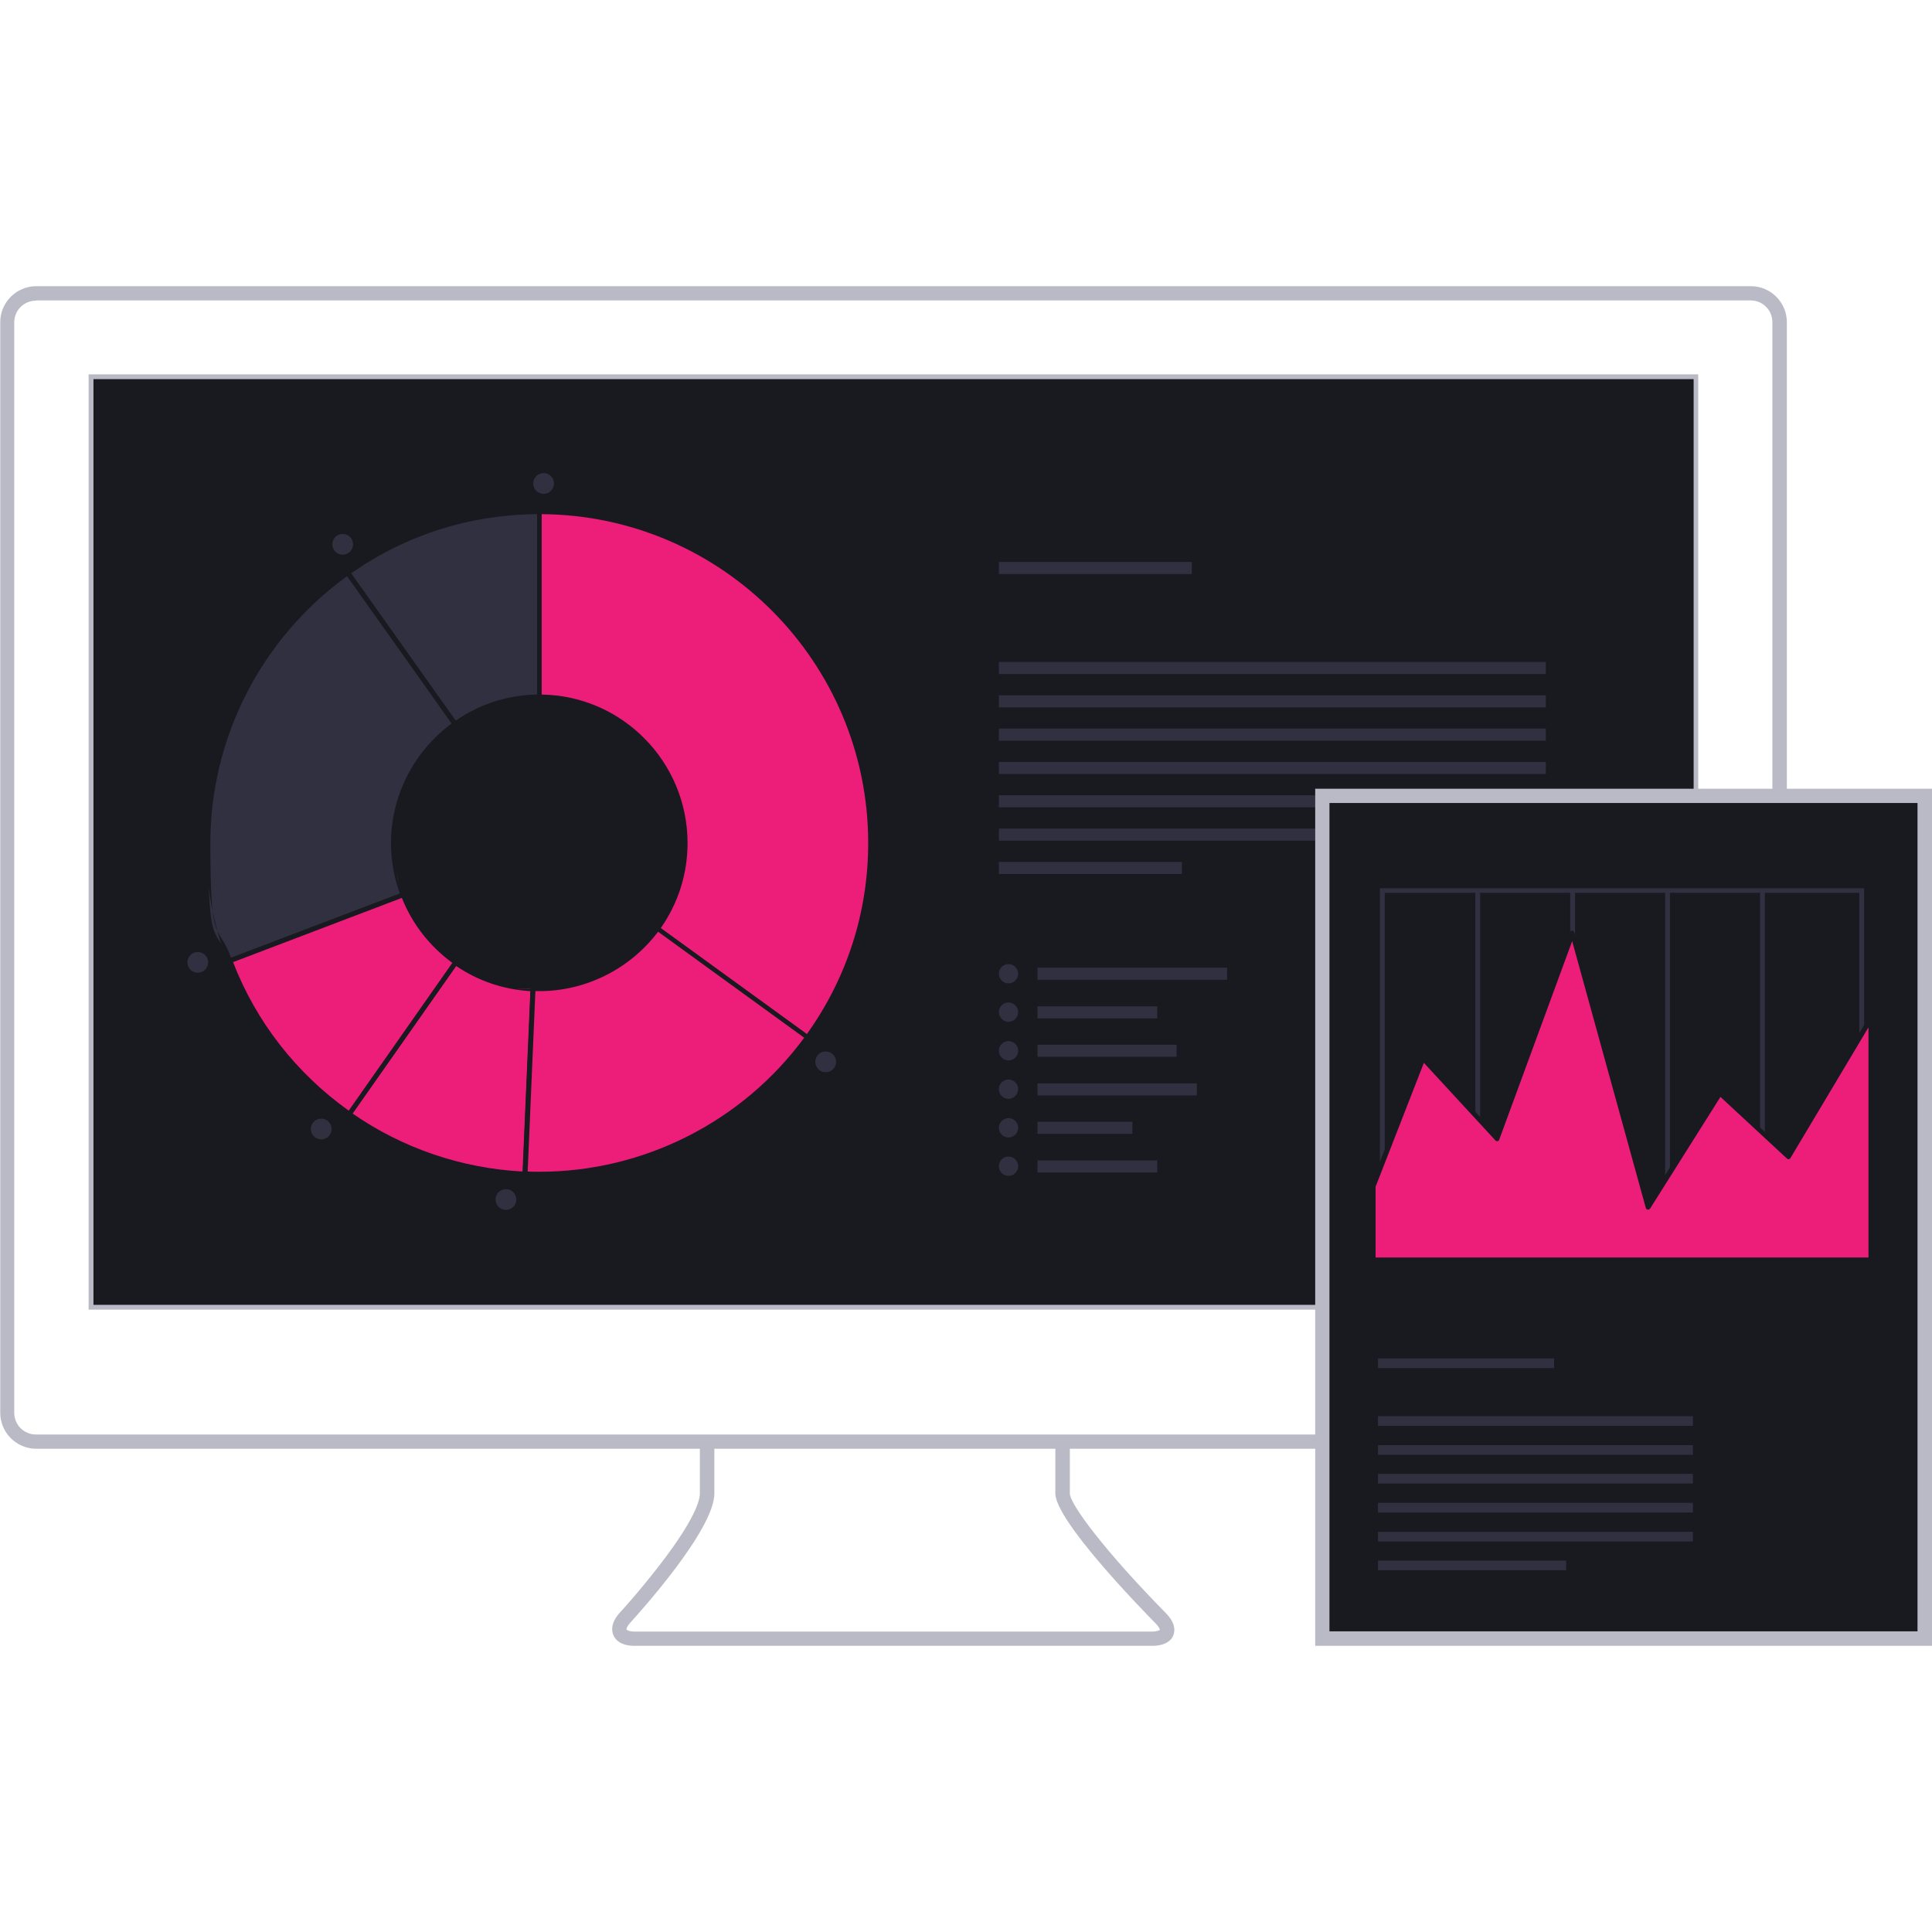
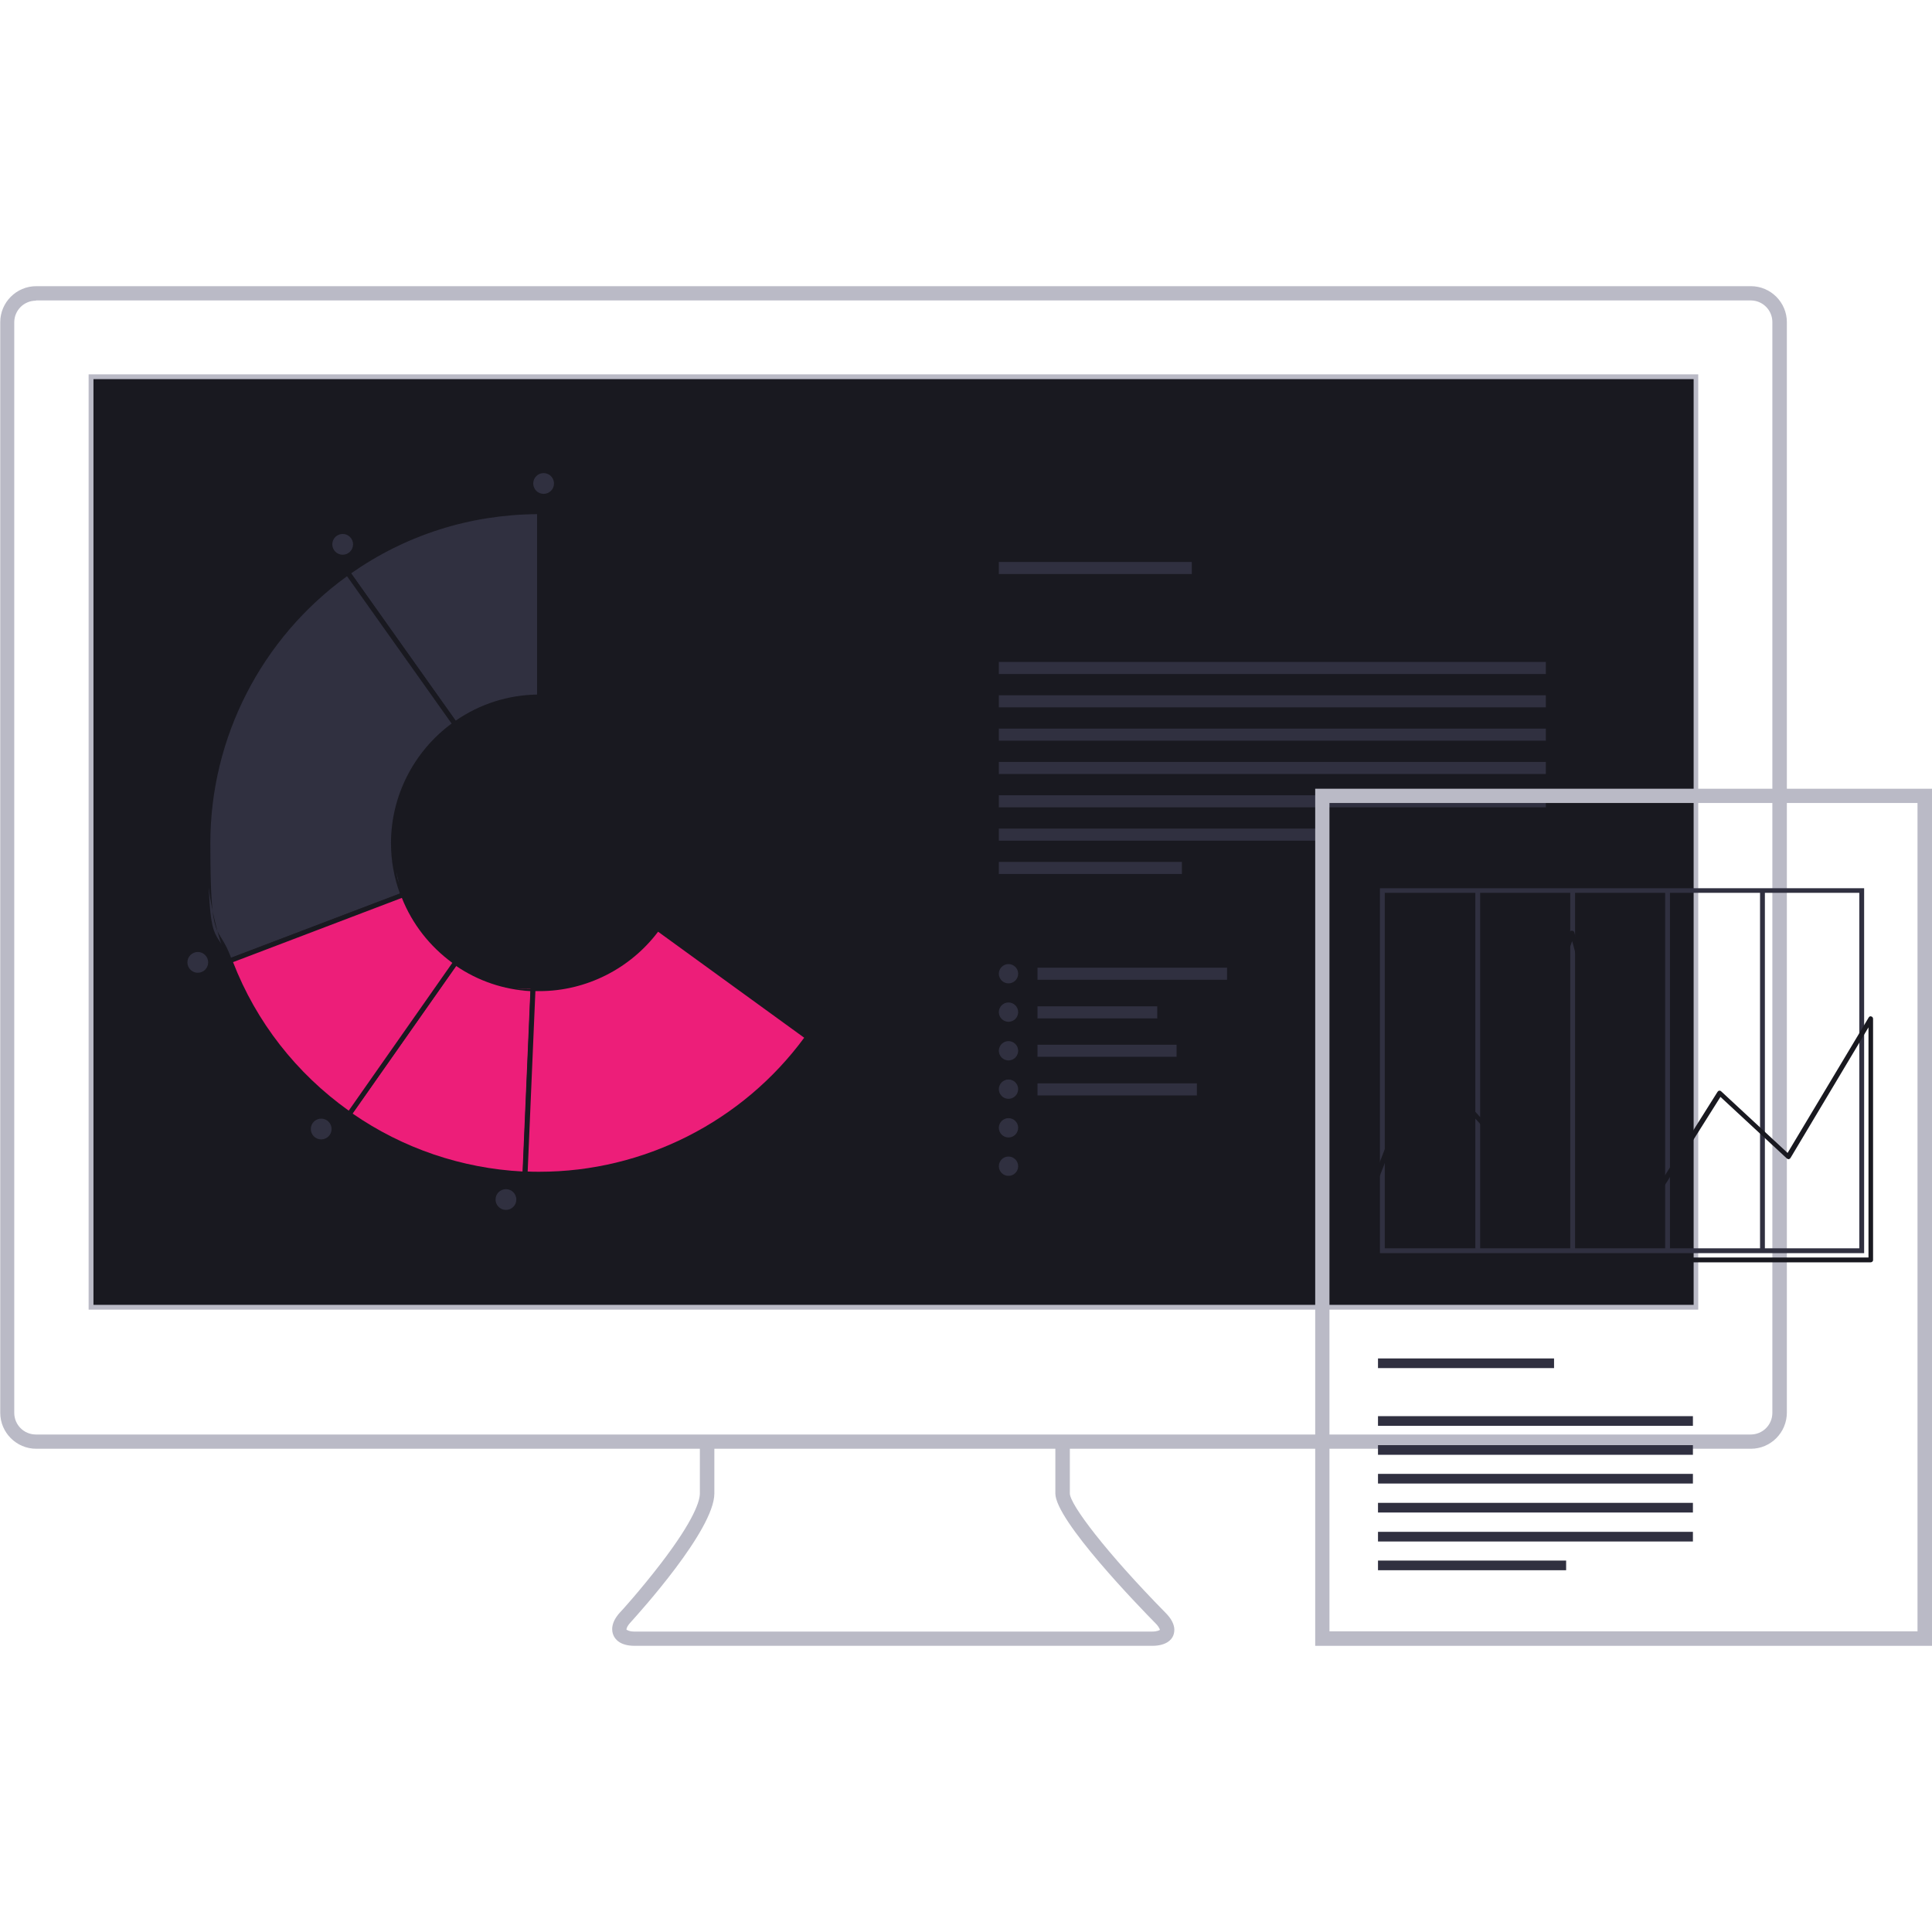
<svg xmlns="http://www.w3.org/2000/svg" id="icons_flächen" version="1.1" viewBox="0 0 800 800">
  <defs>
    <style>.st0{fill:#303040}.st1{fill:#191920}.st2{fill:#ed1e79}.st3{fill:#babac6}</style>
  </defs>
  <path d="M37.7 156h664.6v385.4H37.7z" class="st1" />
  <path d="M725 599.9H15C6.8 599.9.1 593.2.1 585V133.4c0-8.2 6.7-14.9 14.9-14.9h710c8.2 0 14.9 6.7 14.9 14.9v451.5c0 8.3-6.7 15-14.9 15ZM14.9 124.5c-5 0-9 4-9 9V585c0 5 4 9 9 9h710c5 0 9-4 9-9V133.4c0-5-4-9-9-9h-710Z" class="st3" />
  <path d="M703.2 542.3H36.7V155h666.5v387.3Zm-664.5-2h662.6V157H38.7v383.3ZM477.1 681.5H262.8c-6 0-8.1-2.7-8.8-4.4-.7-1.6-1.3-5 2.7-9.4.1 0 8.5-9.3 16.8-20.1 14.2-18.5 16.3-26.3 16.3-29.2V598h6v20.4c0 15.1-31.2 49.5-34.7 53.4-1.7 1.8-1.7 2.9-1.7 3 .1 0 .9.8 3.3.8H477c2.3 0 3.1-.6 3.3-.7 0 0-.2-1.1-1.8-2.7-6.9-7-41.5-42.7-41.5-53.8V597h6v21.4c0 4.5 14.9 24.3 39.8 49.6 4.2 4.3 3.7 7.6 3 9.3-.6 1.5-2.7 4.2-8.7 4.2Z" class="st3" />
  <path d="M223.3 288.6v-76.7c-29.6 0-57 9.4-79.4 25.3l44.4 62.6c10-7 22-11.2 35-11.2Z" class="st0" />
  <path d="M188.1 301.2 142.6 237l.8-.6c23.5-16.7 51.1-25.5 79.9-25.5h1v78.7h-1c-12.4 0-24.3 3.8-34.4 11l-.8.6Zm-42.7-63.8 43.3 61c10-6.9 21.6-10.6 33.7-10.8v-74.7c-27.8.2-54.3 8.6-77 24.5Z" class="st1" />
-   <path d="M283.8 349.1c0 13.3-4.3 25.5-11.6 35.5l62.1 45c16.4-22.6 26.1-50.4 26.1-80.5 0-75.8-61.4-137.2-137.1-137.2v76.7c33.4 0 60.5 27.1 60.5 60.5Z" class="st2" />
  <path d="m334.6 431-63.7-46.2.6-.8c7.4-10.2 11.4-22.3 11.4-34.9 0-32.8-26.7-59.5-59.5-59.5h-1v-78.7h1c76.2 0 138.1 62 138.1 138.2s-9.1 57.4-26.3 81.1l-.6.8Zm-61-46.7 60.5 43.9c16.6-23.2 25.4-50.5 25.4-79.1 0-74.8-60.5-135.7-135.2-136.2v74.7c33.4.5 60.4 27.9 60.4 61.5 0 12.6-3.8 24.8-11.1 35.2Z" class="st1" />
  <path d="M162.9 349.1c0-20.4 10.1-38.3 25.5-49.3L144 237.2c-35 24.9-57.8 65.7-57.8 111.9s3.2 33.6 9 48.8l71.7-27.3c-2.6-6.7-4-14-4-21.5Z" class="st0" />
  <path d="m94.6 399.2-.4-.9c-6-15.7-9-32.3-9-49.2 0-44.6 21.8-86.8 58.2-112.7l.8-.6 45.5 64.2-.8.6c-15.7 11.2-25.1 29.3-25.1 48.5s1.3 14.3 3.9 21.1l.4.9-73.5 28.1Zm49.1-160.6c-35.4 25.6-56.6 66.8-56.6 110.5s2.9 32.3 8.6 47.5l69.9-26.6c-2.5-6.8-3.7-13.8-3.7-20.9 0-19.5 9.4-37.9 25.1-49.5l-43.3-61Z" class="st1" />
  <path d="m188.6 398.5-44.1 62.8c20.8 14.6 45.8 23.6 72.8 24.8l3.3-76.7c-11.8-.5-22.8-4.4-32-10.9Z" class="st2" />
  <path d="M218.4 487.1h-1c-26.4-1.1-51.8-9.7-73.4-24.9l-.8-.6 45.2-64.4.8.6c9.3 6.5 20.2 10.2 31.6 10.7h1l-3.4 78.6Zm-72.4-26c20.8 14.4 45.2 22.7 70.5 24l3.2-74.7c-11.1-.6-21.7-4.2-30.8-10.4L146 461.1Z" class="st1" />
  <path d="M272.2 384.5c-11 15.1-28.8 25-48.9 25s-1.7-.1-2.6-.1l-3.3 76.7c2 .1 3.9.1 5.9.1 45.7 0 86.1-22.3 111-56.7l-62.1-45Z" class="st2" />
  <path d="M223.3 487.2c-2.2 0-4.3-.1-6-.1h-1l3.4-78.7h1c.3 0 .6 0 .9.1.6 0 1.1.1 1.7.1 18.9 0 36.9-9.2 48.1-24.6l.6-.8 63.7 46.2-.6.8c-25.9 35.7-67.7 57-111.8 57Zm-4.8-2.1c1.4.1 3.2.1 4.9.1 43.1 0 84-20.7 109.6-55.5l-60.5-43.9c-11.6 15.4-29.9 24.6-49.1 24.6s-1.1 0-1.7-.1l-3.2 74.8Z" class="st1" />
  <path d="m166.9 370.6-71.7 27.3c9.8 25.8 27.2 47.8 49.4 63.5l44.1-62.8c-9.9-7-17.5-16.7-21.8-28Z" class="st2" />
  <path d="m144.8 462.7-.8-.6c-22.7-16-39.9-38.1-49.8-63.9l-.4-.9 73.6-28 .4.9c4.2 11.1 11.6 20.7 21.4 27.5l.8.6-45.2 64.4Zm-48.3-64.3c9.6 24.8 26.2 46 47.9 61.5l42.9-61.2c-9.4-6.9-16.6-16.1-20.9-26.9l-69.9 26.6Z" class="st1" />
  <path d="M413.6 232.7h79.9v5h-79.9zM413.6 274.1h226.5v5H413.6zM413.6 287.9h226.5v5H413.6zM413.6 301.7h226.5v5H413.6zM413.6 315.5h226.5v5H413.6zM413.6 329.3h226.5v5H413.6zM413.6 343.1h135.3v5H413.6zM413.6 356.9h75.8v5h-75.8z" class="st0" />
  <circle cx="225.1" cy="200.2" r="4.3" class="st0" />
  <path d="M429.6 400.7h78.5v5h-78.5zM429.6 416.7h49.6v5h-49.6z" class="st0" />
  <circle cx="417.6" cy="403.2" r="4" class="st0" />
  <circle cx="417.6" cy="419.1" r="4" class="st0" />
  <path d="M429.6 432.6h57.6v5h-57.6zM429.6 448.6h66v5h-66z" class="st0" />
  <circle cx="417.6" cy="435.1" r="4" class="st0" />
  <circle cx="417.6" cy="451" r="4" class="st0" />
-   <path d="M429.6 464.5h39.3v5h-39.3zM429.6 480.5h49.6v5h-49.6z" class="st0" />
  <circle cx="417.6" cy="467" r="4" class="st0" />
  <circle cx="417.6" cy="482.9" r="4" class="st0" />
-   <circle cx="341.9" cy="439.7" r="4.3" class="st0" />
  <circle cx="209.5" cy="496.7" r="4.3" class="st0" />
  <circle cx="133" cy="467.5" r="4.3" class="st0" />
  <circle cx="81.9" cy="398.5" r="4.3" class="st0" />
  <circle cx="141.9" cy="225.4" r="4.3" class="st0" />
-   <path d="M547.6 329.5h249.5v349H547.6z" class="st1" />
  <path d="M570.6 562.5h72.9v4h-72.9zM570.6 586.4H701v4H570.6zM570.6 598.4H701v4H570.6zM570.6 610.3H701v4H570.6zM570.6 622.3H701v4H570.6zM570.6 634.3H701v4H570.6zM570.6 646.2h77.9v4h-77.9zM610.9 368.7h2v149.2h-2zM650.2 368.7h2v149.2h-2zM689.5 368.7h2v149.2h-2zM728.8 368.7h2v149.2h-2z" class="st0" />
  <path d="M771.9 518.9H571.4V367.8h200.5v151.1Zm-198.5-2h196.5V369.7H573.4v147.2Z" class="st0" />
-   <path d="M568.6 521.7v-30.5l20.6-53 30.6 33.3 31.3-85.1 31.4 113.5 29.6-47.2 28.4 26.3 34.2-57.2v99.9H568.6z" class="st2" />
  <path d="M774.7 522.7H568.6c-.5 0-1-.4-1-1v-30.9l20.6-53c0-.3.4-.6.7-.6.3-.1.7.1.9.3l29.5 32L650 386c0-.4.5-.7 1-.6.4 0 .8.3.9.7l30.8 111.3 28.5-45.3c.2-.3.4-.4.7-.5.3 0 .6.1.8.3l27.5 25.5 33.6-56.1c.2-.4.7-.6 1.1-.4.4.1.7.5.7 1v99.9c0 .5-.5.9-1 .9Zm-205.1-2h204.1v-95.3l-32.3 54.1c-.2.3-.4.4-.7.5-.3 0-.6-.1-.8-.3l-27.5-25.5-29.1 46.2c-.2.3-.6.5-1 .5-.4-.1-.7-.3-.8-.7L651 389.7l-30.2 82.2c0 .3-.4.6-.7.6-.3.1-.7 0-.9-.3l-29.6-32.1-20 51.3v29.3Z" class="st1" />
  <path d="M800 681.5H544.6V326.6H800v354.9Zm-249.5-6H794v-343H550.5v343Z" class="st3" />
</svg>